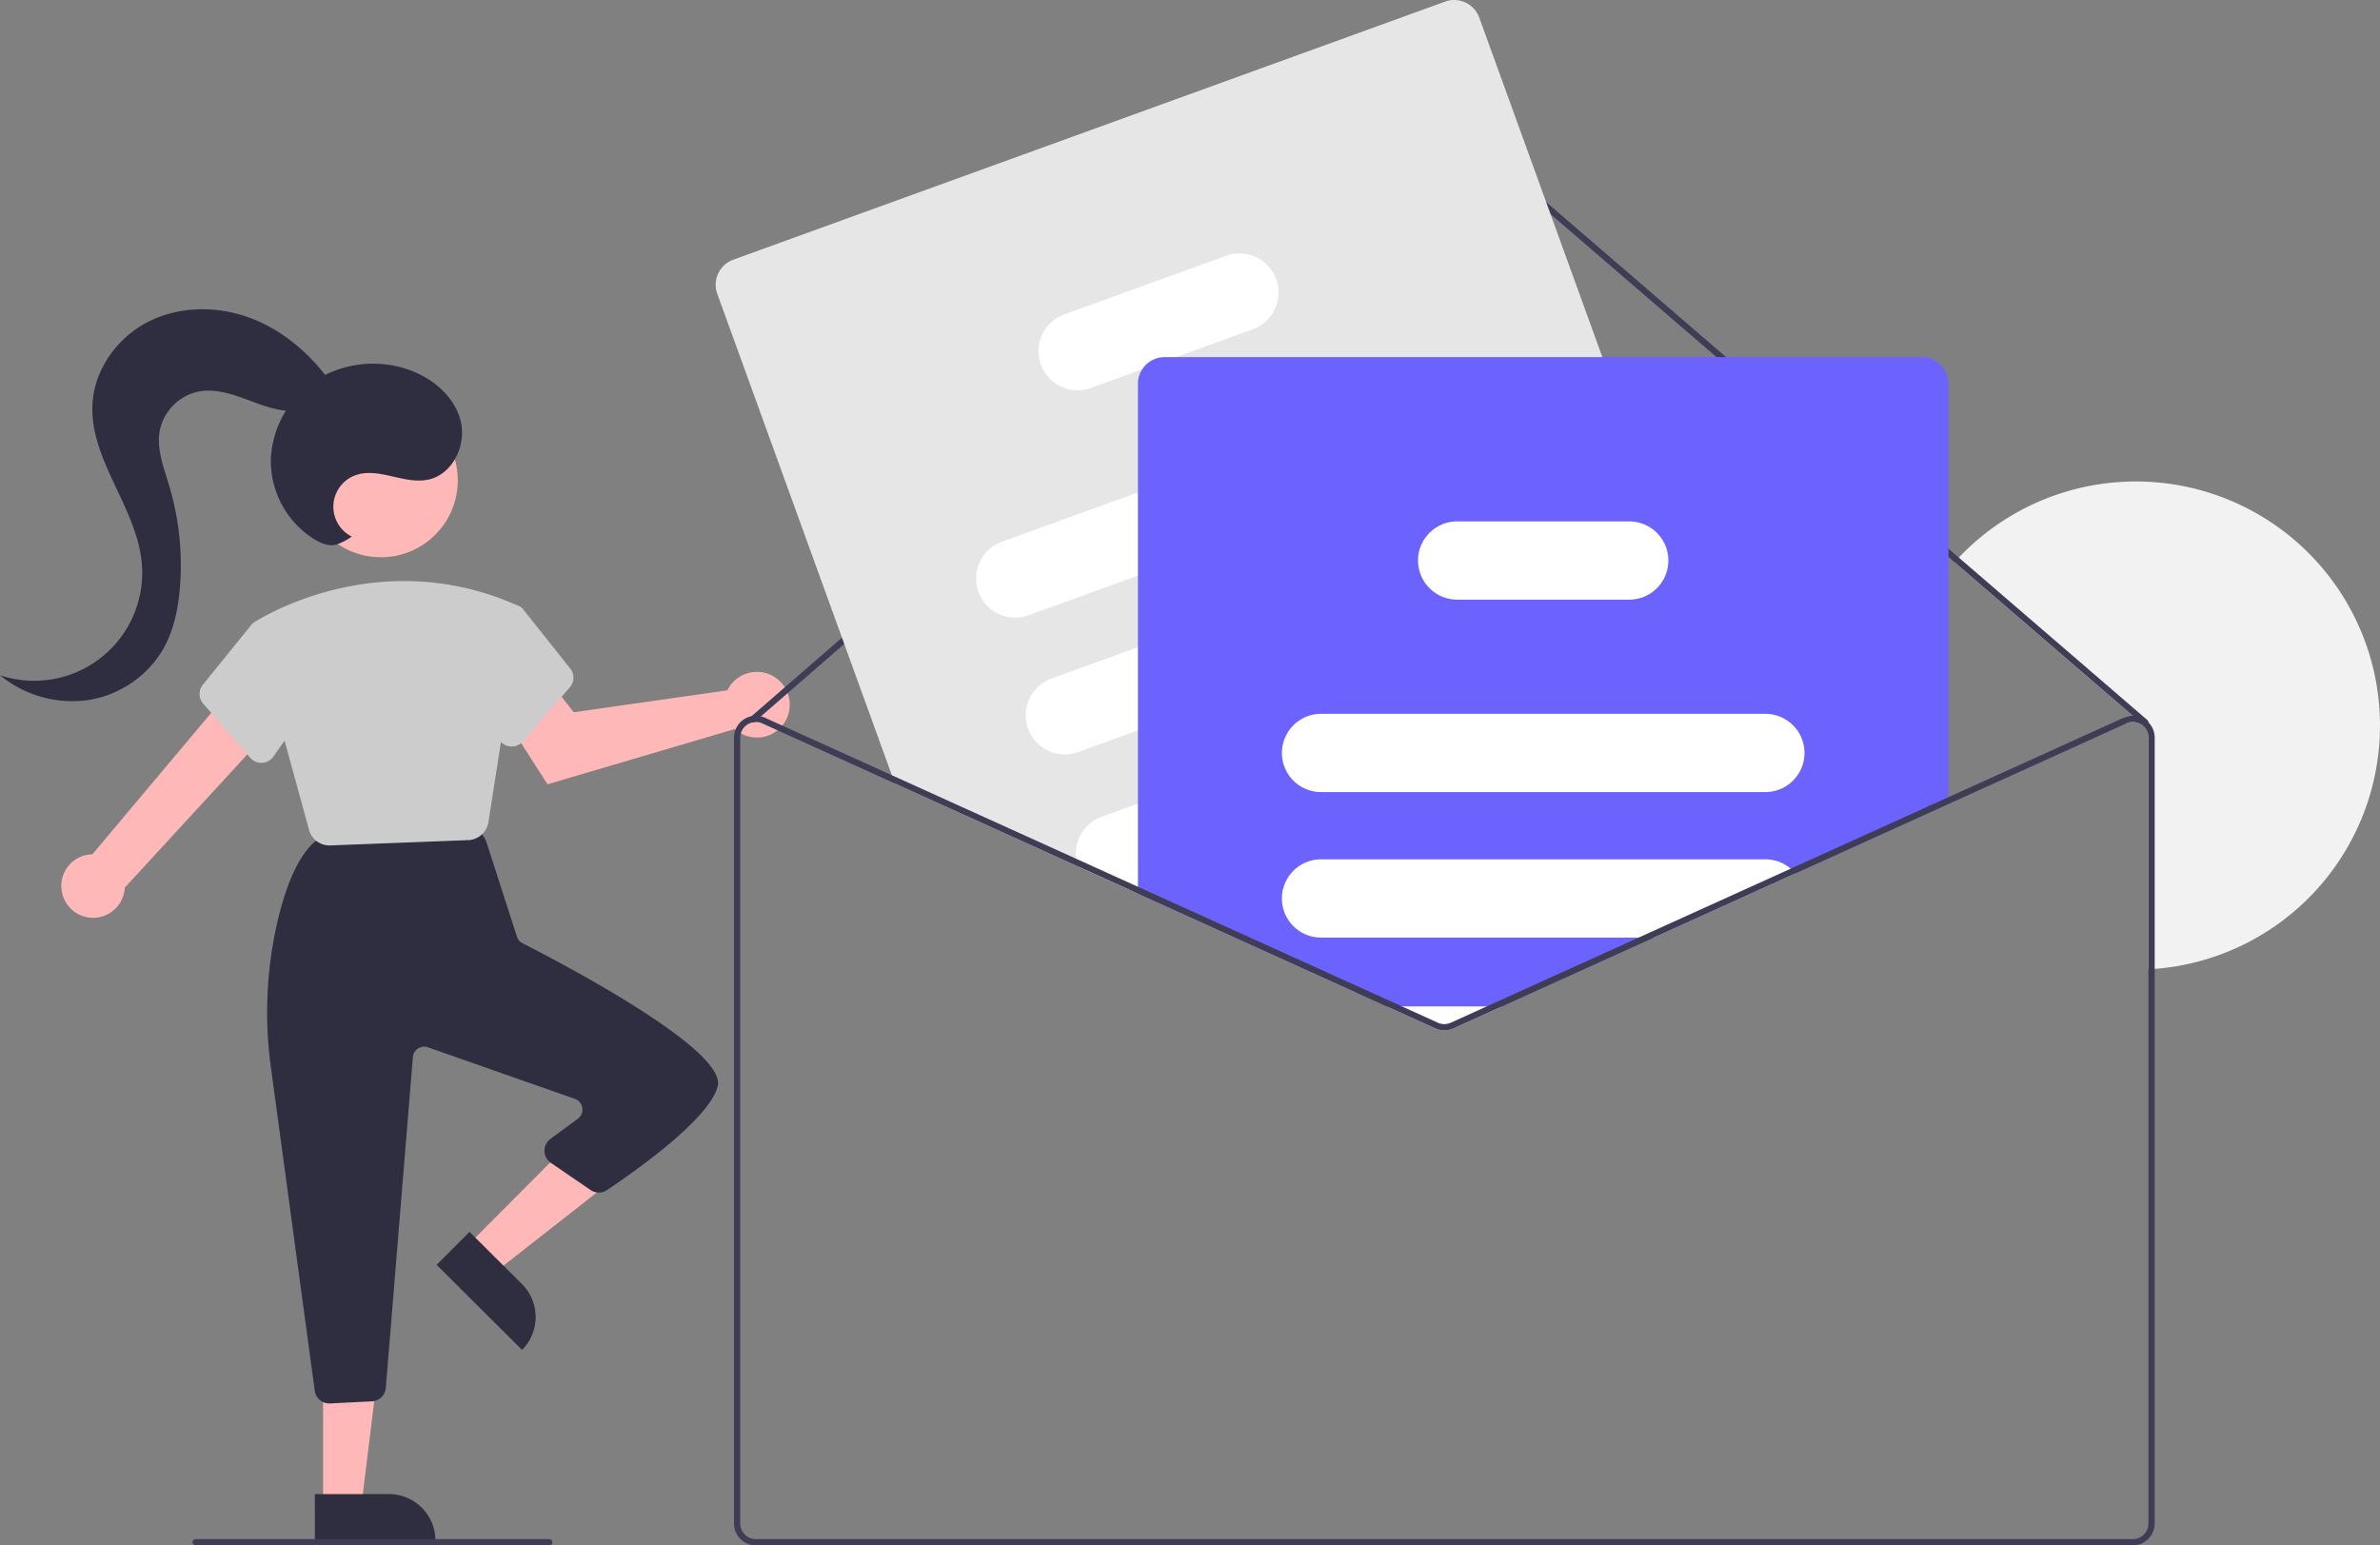
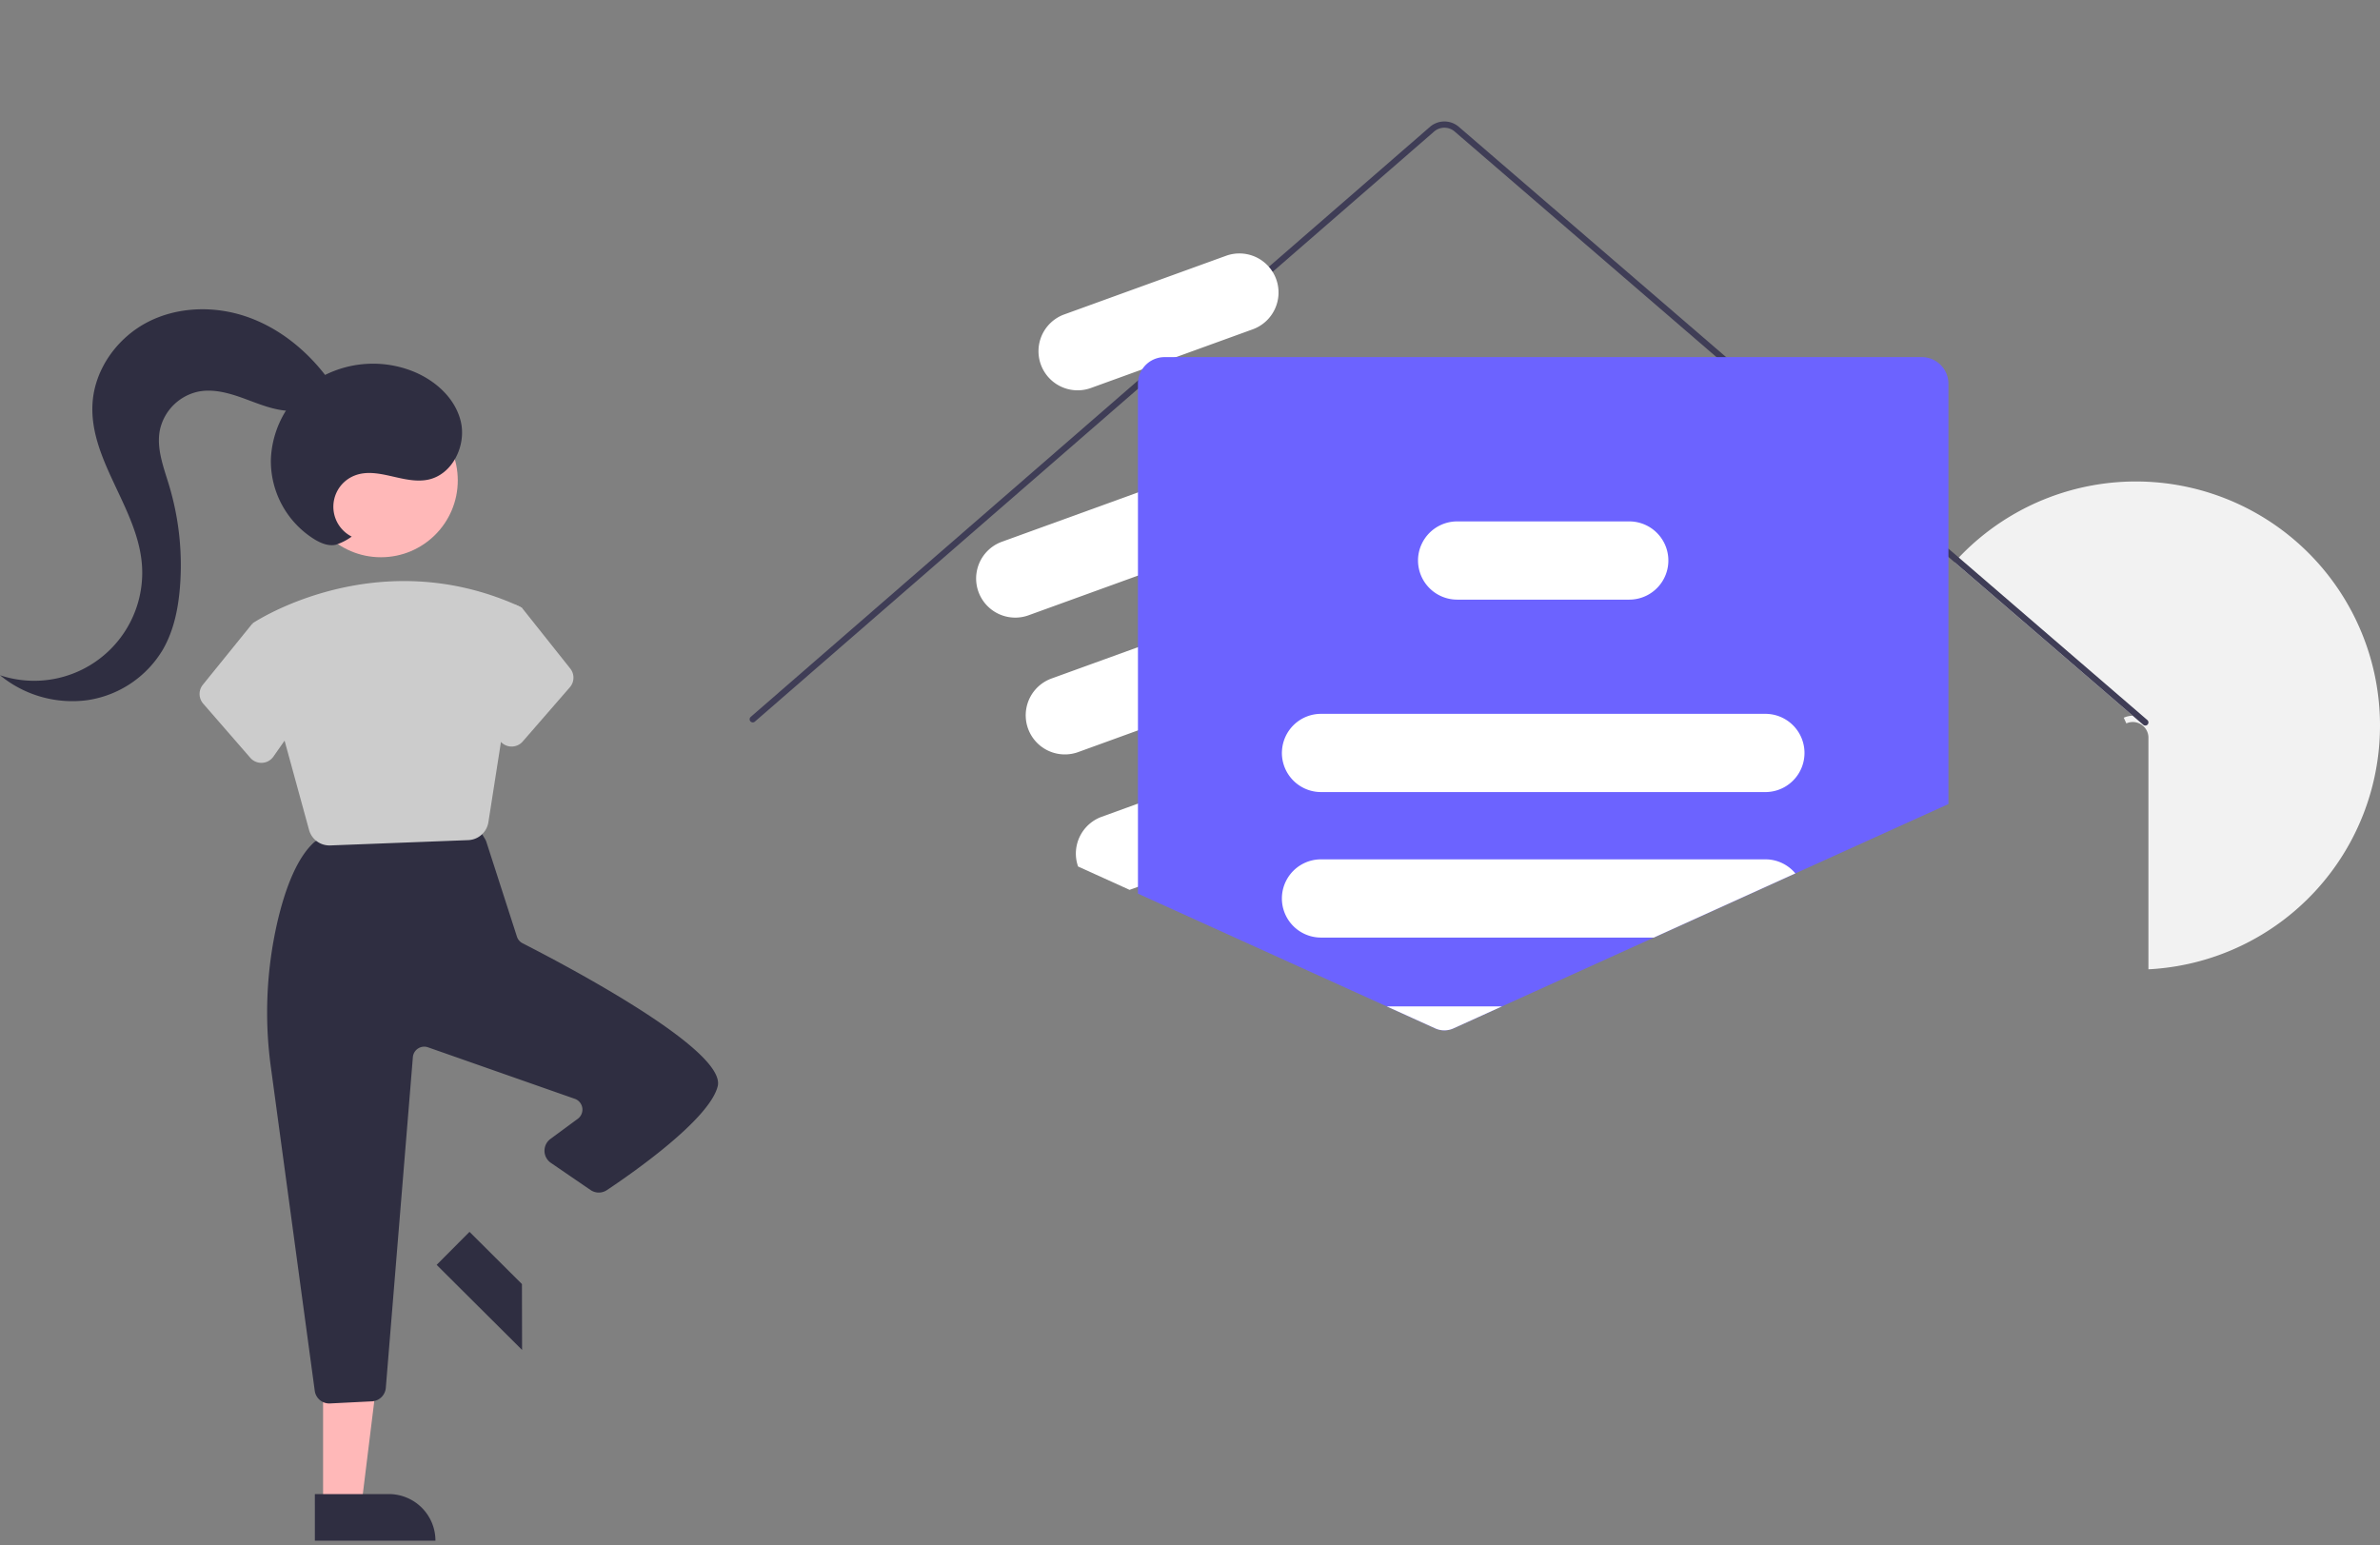
<svg xmlns="http://www.w3.org/2000/svg" data-name="Layer 1" width="760.554" height="493.87">
  <rect width="100%" height="100%" fill="#808080" stroke="none" />
  <path d="M760.554 231.87a77.996 77.996 0 01-72 77.77c-.66.05-1.33.1-2 .13v-74.03a4.96 4.96 0 00-1.84-3.86 1.247 1.247 0 00-.22-.18 1.861 1.861 0 00-.23-.16 5 5 0 00-4.77-.35l-.83-1.82a7.007 7.007 0 012.89-.63l-56.96-49.07c.44-.5.9-.99 1.36-1.48a78.007 78.007 0 01134.6 53.68z" fill="#f2f2f2" />
-   <path d="M19.778 285.056a10.087 10.087 0 019.73-12.023l44.962-53.524 11.225 14.352-45.822 49.813a10.142 10.142 0 01-20.095 1.382zM233.287 219.178a10.527 10.527 0 00-.833 1.434l-49.094 7.017-7.455-9.464-15.754 9.384 14.809 23.089 59.875-17.65a10.496 10.496 0 10-1.548-13.81zM149.426 398.009l8.688 8.65 37.5-29.392-12.822-12.767-33.366 33.509z" fill="#ffb8b8" />
-   <path d="M166.836 431.41l-27.304-27.188 10.504-10.549 16.755 16.683a14.887 14.887 0 01.045 21.053z" fill="#2f2e41" />
+   <path d="M166.836 431.41l-27.304-27.188 10.504-10.549 16.755 16.683z" fill="#2f2e41" />
  <path fill="#ffb8b8" d="M103.246 480.98h12.26l5.832-47.288h-18.094l.002 47.288z" />
  <path d="M139.15 492.363l-38.53.001-.002-14.886 23.644-.002a14.887 14.887 0 0114.888 14.887zM100.58 444.457L86.617 341.47a128.95 128.95 0 012.002-46.716c2.865-12.312 6.737-20.84 11.506-25.347a4.718 4.718 0 012.743-1.253l46.107-4.802a4.706 4.706 0 014.51 2.253l1.516 2.526a4.698 4.698 0 01.442.974l9.748 30.22A3.616 3.616 0 00167 301.45c15.348 7.836 65.203 34.288 62.35 45.7-2.681 10.723-27.78 28.11-35.408 33.183a4.66 4.66 0 01-5.24-.04l-12.663-8.664a4.693 4.693 0 01-.134-7.651l8.733-6.435a3.65 3.65 0 00-.957-6.383l-46.899-16.456a3.65 3.65 0 00-4.846 3.147l-8.647 105.688a4.705 4.705 0 01-4.443 4.303l-13.38.67a4.86 4.86 0 01-.243.006 4.663 4.663 0 01-4.641-4.062z" fill="#2f2e41" />
  <circle cx="121.726" cy="153.524" r="24.561" fill="#ffb8b8" />
  <path d="M98.754 265.2l-18.08-65.965.31-.209c.388-.261 39.357-25.993 84.98-5.257l.828.475-10.713 68.467a6.786 6.786 0 01-6.444 5.776l-44.083 1.696a7.879 7.879 0 01-.266.005 6.751 6.751 0 01-6.532-4.988z" fill="#ccc" />
  <path d="M79.987 242.18l-15.058-17.316a4.686 4.686 0 01-.106-6.032l15.74-19.445 12.084 3.296 6.406 22.421-11.68 16.687a4.665 4.665 0 01-3.6 1.995 5.213 5.213 0 01-.251.007 4.66 4.66 0 01-3.535-1.614zM163.252 238.572a4.665 4.665 0 01-3.6-1.995l-11.68-16.687 5.618-23.602 11.126-3.035 2.076.99 15.41 19.375a4.686 4.686 0 01-.106 6.032l-15.057 17.315a4.66 4.66 0 01-3.536 1.613c-.083 0-.167-.002-.251-.006z" fill="#ccc" />
  <path d="M686.554 230.84a.98.98 0 01-.24.68 1 1 0 01-1.41.11l-3.35-2.89-56.96-49.07-159.76-137.65a5.02 5.02 0 00-6.54.01l-215.14 186.91-1.94 1.68a.966.966 0 01-.25.16 1 1 0 01-.51.08 1.025 1.025 0 01-.65-.33.997.997 0 01.09-1.41l.27-.24 216.82-188.36a7.047 7.047 0 019.16-.02l159.81 137.69 60.25 51.92a1.016 1.016 0 01.35.73z" fill="#3f3d56" />
-   <path d="M565.084 260.37l-2.63-7.24-9.06-25-19.52-53.83-21.82-60.17L472.704 5.6a8.516 8.516 0 00-10.89-5.09L234.303 83a8.512 8.512 0 00-5.09 10.89l55.79 153.86.95 2.63 58.56 26.54 16.46 7.46 2.67 1.21 69.69 31.59 2.7-.98 45.71-16.57 68.95-25 9.29-3.37a8.518 8.518 0 005.1-10.89z" fill="#e6e6e6" />
  <path d="M469.683 132.21a12.522 12.522 0 00-16.02-7.49l-90.02 32.65-43.47 15.76a12.498 12.498 0 108.52 23.5l34.95-12.67 98.55-35.73a12.522 12.522 0 007.49-16.02zM485.534 175.93a12.522 12.522 0 00-16.02-7.49l-15.25 5.53-90.62 32.86-27.62 10.01a12.503 12.503 0 008.52 23.51l19.1-6.93 114.4-41.48c.26-.09.51-.2.76-.31a12.498 12.498 0 006.73-15.7zM501.554 220.11a12.51 12.51 0 00-16.01-7.49l-42.77 15.51-33.11 12.01-46.02 16.68-11.6 4.21a12.527 12.527 0 00-8.13 13.42 12.365 12.365 0 00.6 2.47l16.46 7.46 2.67-.97h.02l83.51-30.28 46.89-17a12.511 12.511 0 007.49-16.02zM407.824 89.23a12.522 12.522 0 00-16.02-7.49l-51.7 18.74a12.503 12.503 0 008.52 23.51l16.36-5.93 10.83-3.93 24.52-8.89a12.511 12.511 0 007.49-16.01z" fill="#fff" />
  <path d="M614.143 114.13h-242a8.502 8.502 0 00-7.16 3.93 8.414 8.414 0 00-1.34 4.57v162.96l69.69 31.59 9.82 4.45 15.51 7.03a7.02 7.02 0 005.78 0l15.51-7.03 48.54-22 45.24-20.51 48.91-22.16V122.63a8.505 8.505 0 00-8.5-8.5z" fill="#6c63ff" />
  <path d="M564.143 228.13h-142a12.497 12.497 0 00-12.48 12.01 4.01 4.01 0 00-.02.49 12.518 12.518 0 0012.5 12.5h142a12.5 12.5 0 000-25zM572.234 277.61a12.41 12.41 0 00-8.09-2.98h-142a12.5 12.5 0 000 25h106.35l45.24-20.51a12.583 12.583 0 00-1.5-1.51zM443.154 321.63l15.51 7.03a7.02 7.02 0 005.78 0l15.51-7.03zM532.384 174.84a12.506 12.506 0 00-11.74-8.21h-55a12.51 12.51 0 00-11.38 7.34 12.358 12.358 0 00-1.12 5.16 12.518 12.518 0 0012.5 12.5h55a12.499 12.499 0 0011.74-16.79z" fill="#fff" />
-   <path d="M523.643 299.63l-48.54 22-11.49 5.21a5.016 5.016 0 01-4.12 0l-11.49-5.21h-4.85l15.51 7.03a7.02 7.02 0 005.78 0l15.51-7.03 48.54-22zm0 0l-48.54 22-11.49 5.21a5.016 5.016 0 01-4.12 0l-11.49-5.21h-4.85l15.51 7.03a7.02 7.02 0 005.78 0l15.51-7.03 48.54-22zm0 0l-48.54 22-11.49 5.21a5.016 5.016 0 01-4.12 0l-11.49-5.21h-4.85l15.51 7.03a7.02 7.02 0 005.78 0l15.51-7.03 48.54-22zm162.91-68.79a7.638 7.638 0 00-1.21-.98 6.96 6.96 0 00-6.68-.49l-106.43 48.24-48.59 22.02-48.54 22-11.49 5.21a5.016 5.016 0 01-4.12 0l-11.49-5.21-11.97-5.43-72.37-32.79-.02-.01-19.73-8.95-58.91-26.7-40.56-18.38a6.107 6.107 0 00-1.29-.43 6.709 6.709 0 00-2.99-.06 7.017 7.017 0 00-5.61 6.86v251.13a7.008 7.008 0 007 7h440a7.008 7.008 0 007-7V235.74a6.972 6.972 0 00-2-4.9zm0 256.03a5.002 5.002 0 01-5 5h-440a5.002 5.002 0 01-5-5V235.74a5 5 0 012.29-4.2 5.168 5.168 0 011.61-.68 4.51 4.51 0 01.51-.08 3.898 3.898 0 01.59-.04 4.97 4.97 0 012.06.45l42.34 19.19 58.56 26.54 16.46 7.46 2.67 1.21 69.69 31.59 9.82 4.45 15.51 7.03a7.02 7.02 0 005.78 0l15.51-7.03 48.54-22 45.24-20.51 105.76-47.93a5 5 0 014.77.35 1.861 1.861 0 01.23.16 1.247 1.247 0 01.22.18 4.96 4.96 0 011.84 3.86zm-162.91-187.24l-48.54 22-11.49 5.21a5.016 5.016 0 01-4.12 0l-11.49-5.21h-4.85l15.51 7.03a7.02 7.02 0 005.78 0l15.51-7.03 48.54-22zm0 0l-48.54 22-11.49 5.21a5.016 5.016 0 01-4.12 0l-11.49-5.21h-4.85l15.51 7.03a7.02 7.02 0 005.78 0l15.51-7.03 48.54-22zm-162.67-15.25l2.67 1.21v-2.18zm162.67 15.25l-48.54 22-11.49 5.21a5.016 5.016 0 01-4.12 0l-11.49-5.21h-4.85l15.51 7.03a7.02 7.02 0 005.78 0l15.51-7.03 48.54-22zM175.526 493.87h-113a1 1 0 010-2h113a1 1 0 110 2z" fill="#3f3d56" />
  <path d="M112.388 171.486a10.702 10.702 0 01.99-19.528c7.41-2.86 15.72 2.977 23.489 1.317 7.743-1.654 12.222-10.911 10.374-18.61s-8.575-13.499-15.993-16.268a34.48 34.48 0 00-29.741 2.726 31.751 31.751 0 00-14.945 25.634 29.437 29.437 0 0014.244 25.79c1.974 1.138 4.273 2.052 6.493 1.54a18.1 18.1 0 005.089-2.601z" fill="#2f2e41" />
  <path d="M104.428 120.524c-6.535-8.668-15.357-15.79-25.623-19.32s-21.997-3.247-31.639 1.742-16.832 14.899-17.582 25.729c-1.25 18.025 14.152 33.346 15.733 51.345A34.526 34.526 0 010 215.793a36.35 36.35 0 0028.017 7.952 33.786 33.786 0 0024.047-16.182c3.467-6.022 4.89-13.018 5.443-19.945a88.618 88.618 0 00-3.468-32.493c-1.727-5.741-4.07-11.65-2.975-17.544A15.966 15.966 0 0163.5 125.128c4.953-.929 10.017.583 14.747 2.323s9.498 3.753 14.536 3.868 10.526-2.19 12.473-6.839z" fill="#2f2e41" />
</svg>